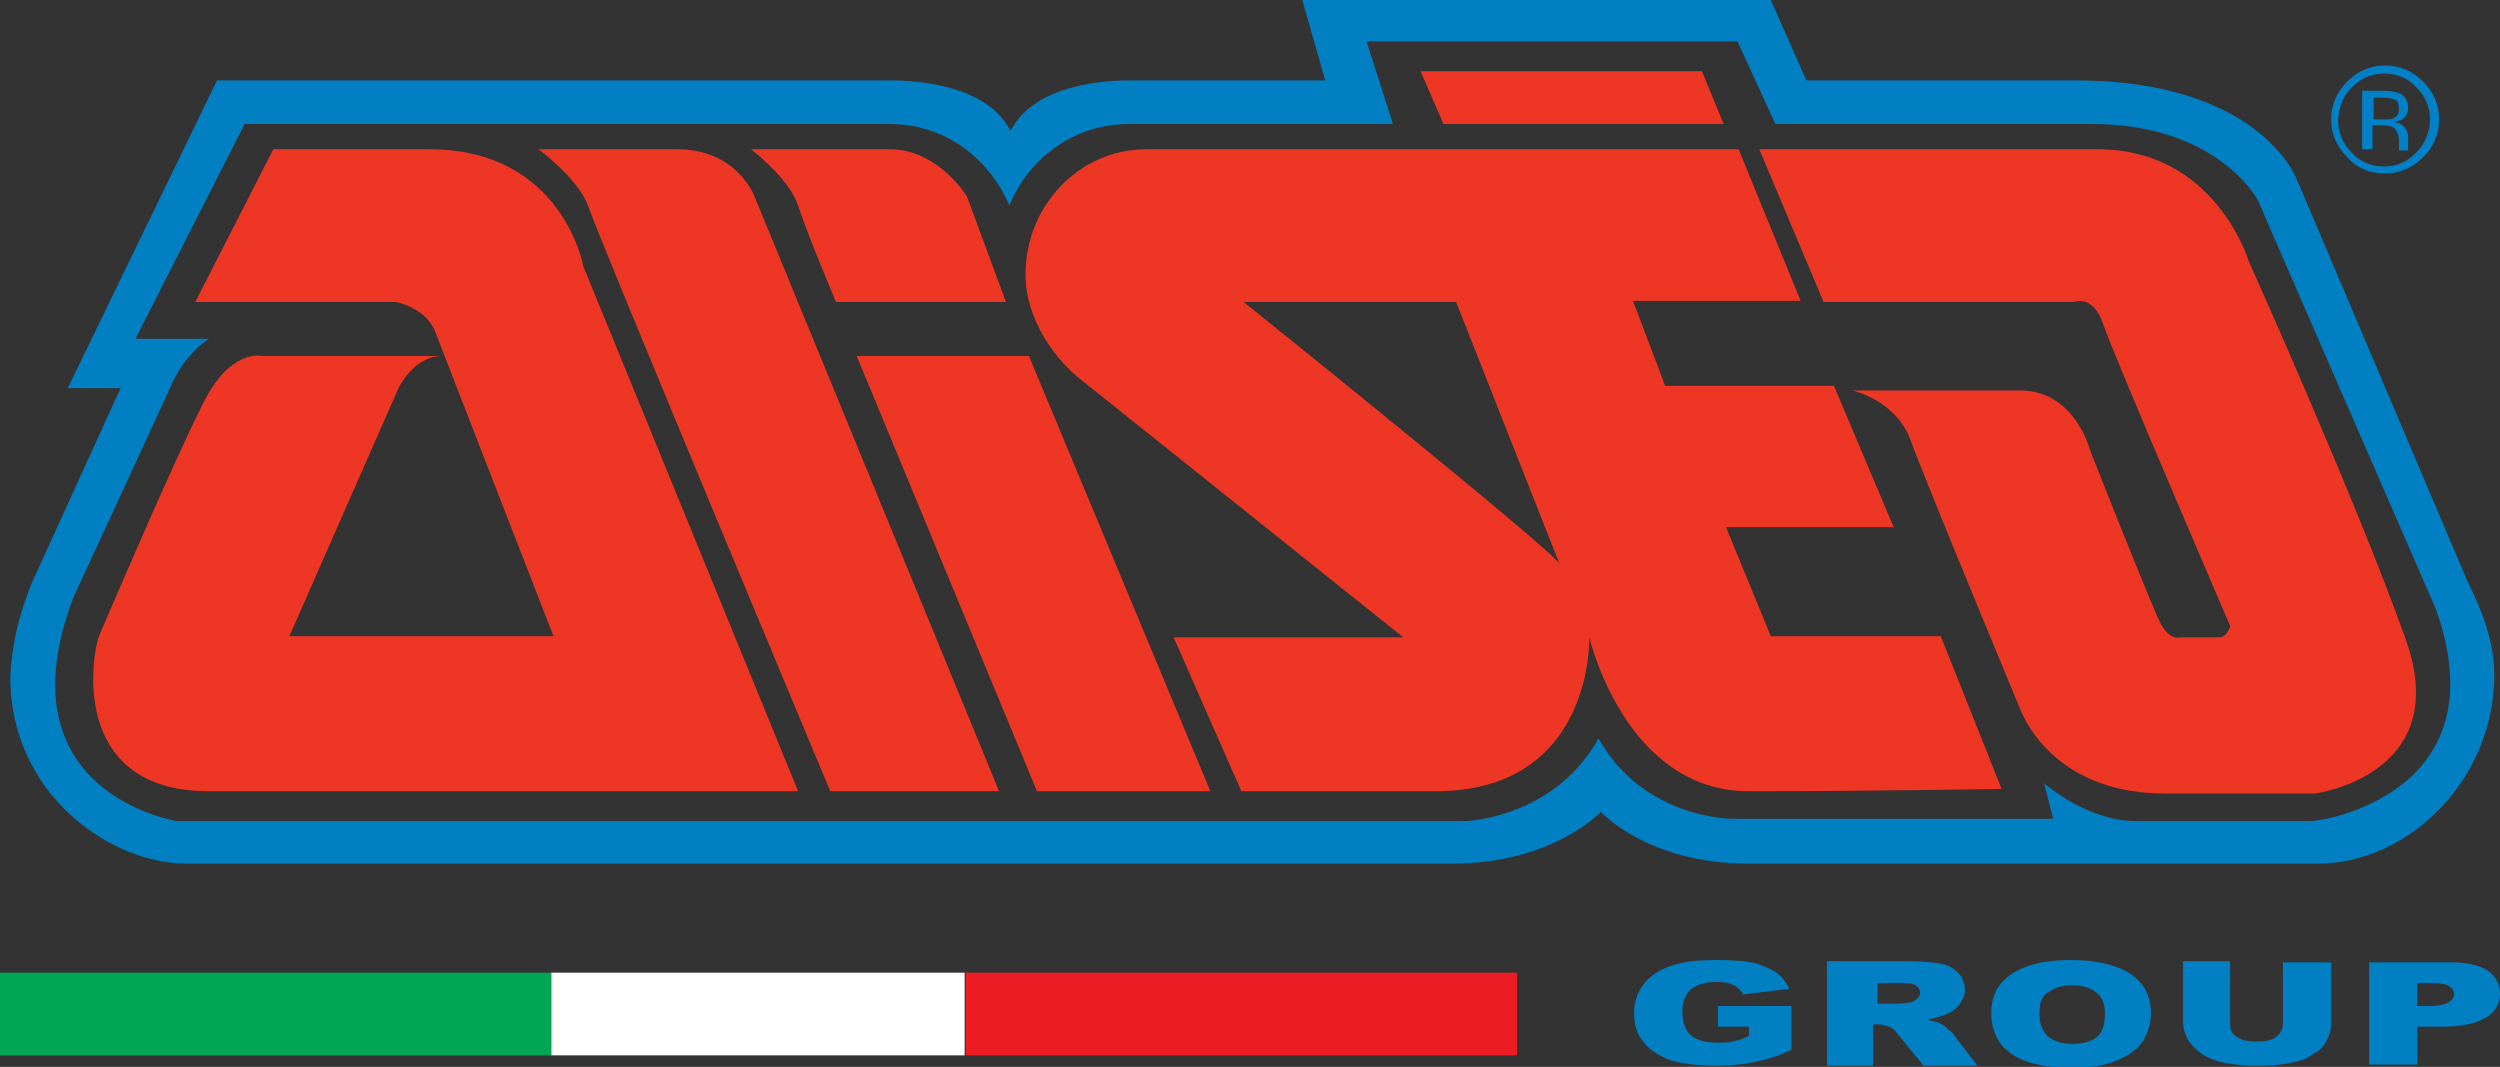
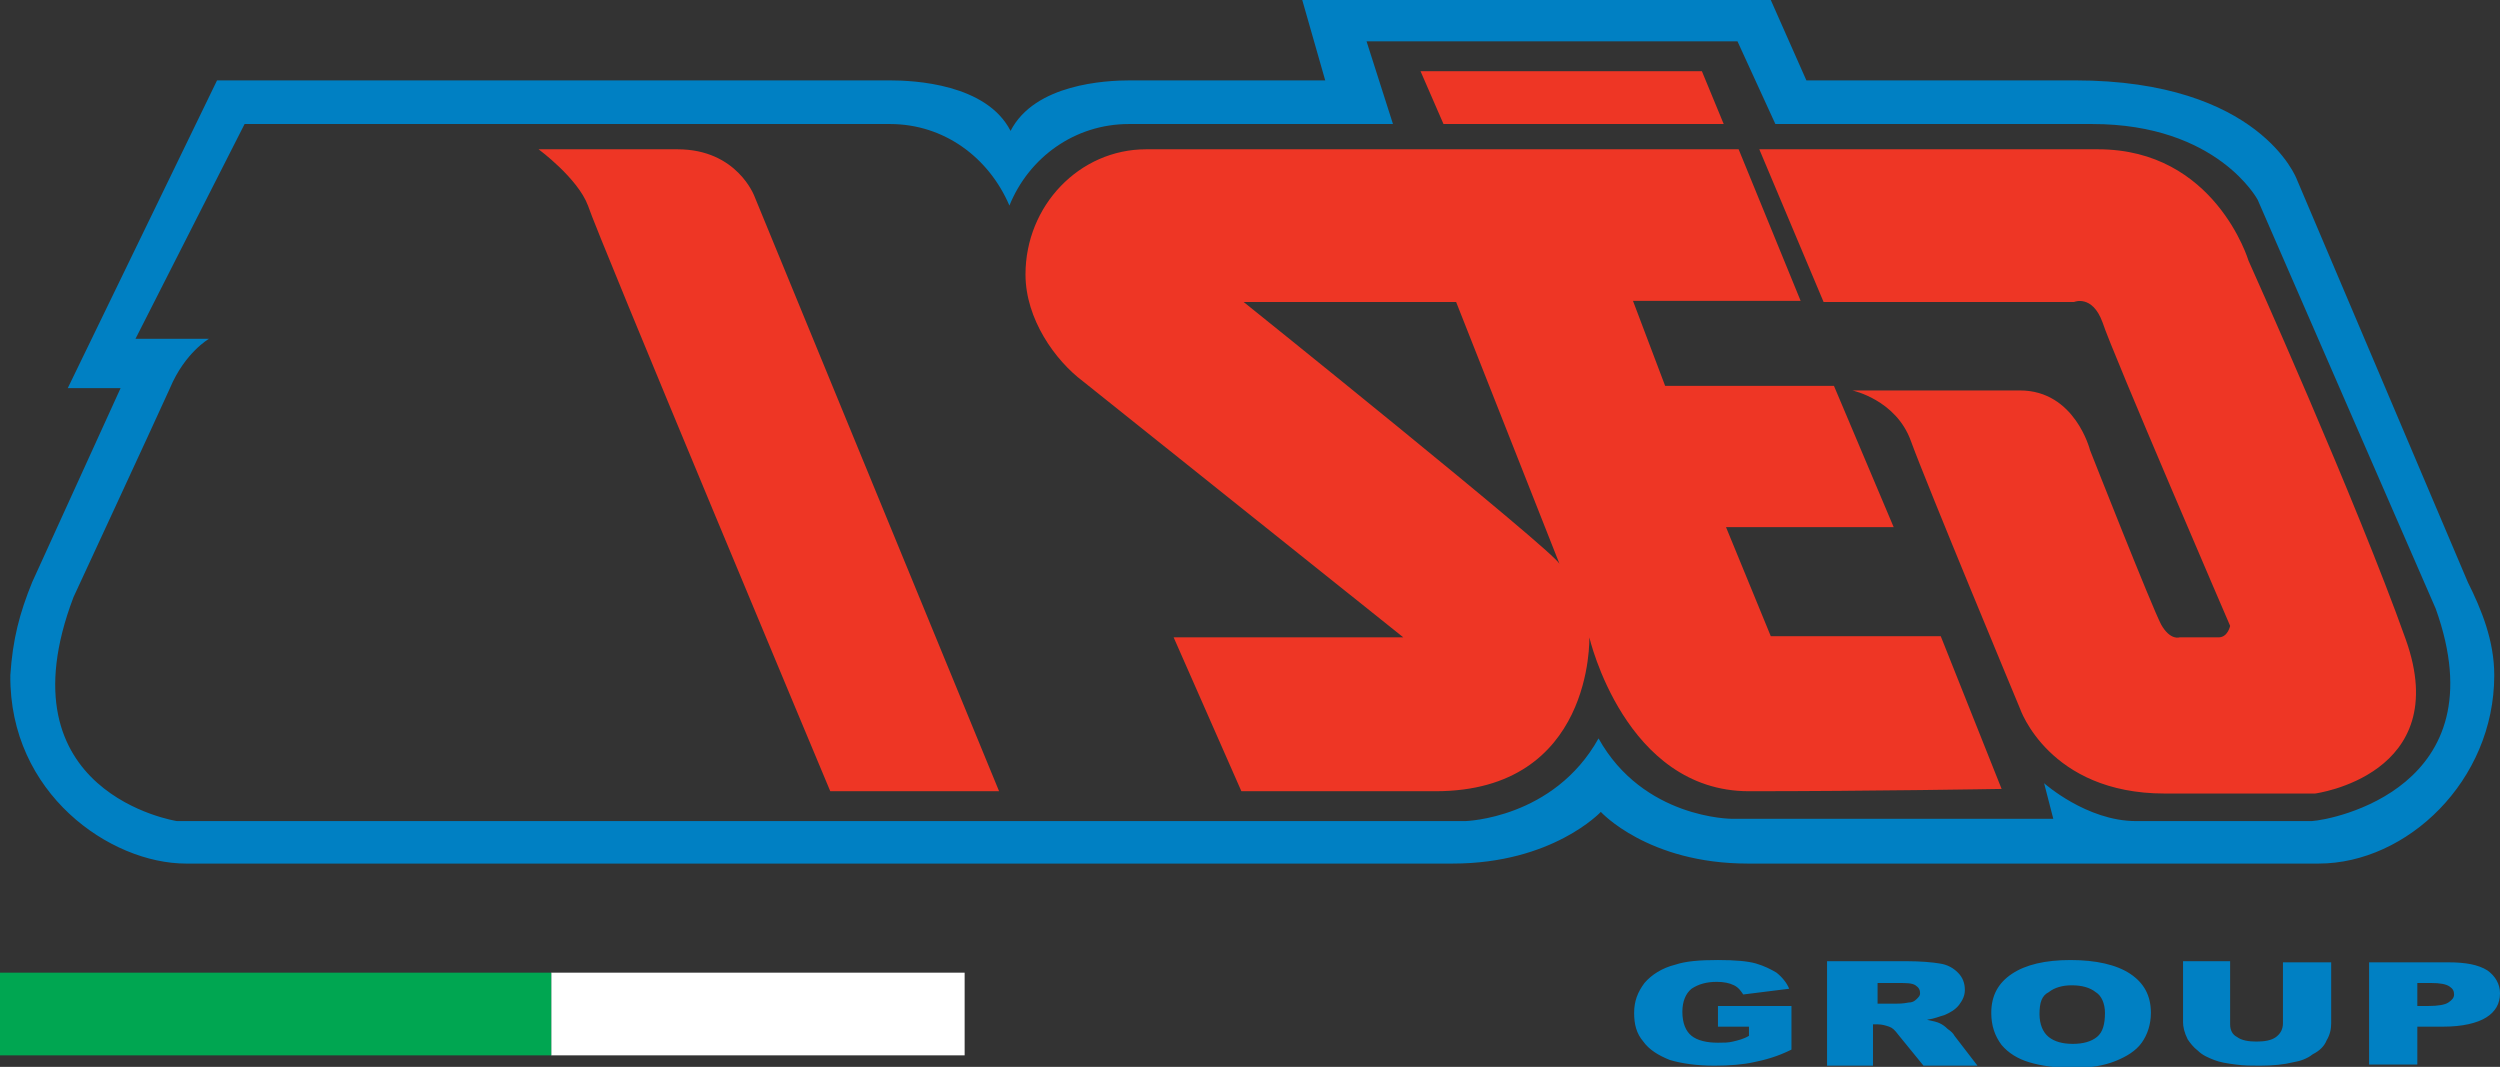
<svg xmlns="http://www.w3.org/2000/svg" width="217.7" height="92.9" viewBox="0 0 217.7 92.9">
  <rect x="0" y="0" width="217.7" height="92.9" fill="#333333" stroke="none" />
-   <path fill="none" d="M207.7 14.5c1.1 0 2.1-.4 2.8-1.2.8-.8 1.2-1.7 1.2-2.9 0-1.1-.4-2.1-1.2-2.8-.8-.8-1.7-1.2-2.8-1.2-1.1 0-2.1.4-2.8 1.2-.8.8-1.2 1.7-1.2 2.8 0 1.1.4 2.1 1.2 2.9.7.8 1.6 1.2 2.8 1.2zm-1.9-6.7h1.8c.6 0 1.1.1 1.4.2.5.2.8.7.8 1.3 0 .5-.2.8-.5 1-.2.1-.4.2-.7.2.4.1.7.2.9.5.2.3.3.5.3.8V13h-.8v-.1V12.2c0-.6-.2-1-.5-1.2-.2-.1-.5-.2-1-.2h-.7v2h-.9v-5z" />
  <path fill="none" d="M208.4 10.2c.4-.1.5-.4.5-.8s-.1-.6-.3-.8c-.2-.1-.6-.2-1.1-.2h-.8v1.9h.8c.4 0 .7 0 .9-.1z" />
  <path fill="#FFF" d="M201.3 71.5h-.2.2zM136.1 49.4c.1.2 0 .1 0 0z" />
  <path fill="#0080C3" d="M214.9 50.7L200 15.6S196.8 7 180.7 7h-23.4l-3.1-7h-40.8l2 7h-17c-2.1 0-8.3.3-10.4 4.4C85.9 7.3 79.6 7 77.5 7H18.9l-13 26.8h4.6L2.8 50.7c-1.1 2.7-1.7 5-1.9 8.1-.1 10.3 8.7 16.4 15.3 16.4h110.3c8.7 0 12.9-4.5 12.9-4.5s4.1 4.5 12.8 4.5h49.7c7.7 0 15.3-7.2 15.3-16.4 0-3-1.1-5.7-2.3-8.1zm-13.6 20.8h-.2.2H186c-4.3 0-8-3.3-8-3.3l.8 3.1h-28s-7.7 0-11.6-7c-3.9 7-11.6 7.2-11.6 7.2H15.4S-.1 69.1 6.4 52c0 0 7-15.1 8.4-18.2 1.3-3.1 3.4-4.3 3.4-4.3h-6.4l9.5-18.7H77.5c4.7 0 8.6 2.9 10.4 7.1 1.7-4.2 5.7-7.1 10.4-7.1h23L119 3.6h32.3l3.3 7.2h27.6c10.9 0 14.4 6.6 14.4 6.6L212.1 53c5.6 15.6-9 18.4-10.8 18.5z" />
-   <path fill="#EE3625" d="M37.4 13H23.8L17 26.3h17.5s2.6.5 3.4 2.6c.8 2.1 10.3 26.5 10.3 26.5h-23l9.5-21.6S36 31 38.5 31H22.8s-2.8-.7-5.2 4.3c-2.5 4.9-8.9 19.9-8.9 19.9-.7 1.5-2.8 13.7 9.5 13.7h51.3L50.8 23.2S49 13 37.4 13zM69.5 17.9c.8 2.5 3.3 8.4 3.3 8.4h14.8l-3.4-9.2S81.7 13 77.5 13H65.4s3.3 2.5 4.1 4.9zM74.6 31l15.7 37.9h15.1L89.6 31" />
  <path fill="#EE3625" d="M59 13H46.9s3.4 2.5 4.3 4.9c.8 2.5 21.1 51 21.1 51H87L65.7 17.1S64.2 13 59 13zM150.1 10.8l-1.9-4.6h-24.5l2 4.6M195.8 22.7s-2.9-9.7-13.1-9.7h-29.5l5.6 13.3h21.8s1.6-.7 2.5 1.8c.8 2.5 11.1 26.4 11.1 26.4s-.2 1-1 1h-3.4s-.8.3-1.6-1.1c-.8-1.5-6.2-15.2-6.2-15.2s-1.3-5.2-6.1-5.2h-14.6s3.8.8 5.1 4.4c1.3 3.6 9.5 23.3 9.5 23.3s2.5 7.4 12.6 7.4h13.1s12.1-1.6 7.9-13.4c-4.3-12.1-13.7-33-13.7-33zM154.2 55.4l-3.9-9.5h14.6l-5.2-12.3H145l-2.8-7.4h14.6L151.4 13H99.8c-5.8 0-10.5 4.9-10.5 10.9 0 3.9 2.6 7.5 5 9.3l27.9 22.3h-20l5.9 13.4H125c13.8 0 13.4-13.4 13.4-13.4s3.1 13.4 13.9 13.4c10.3 0 22-.2 22-.2L169 55.4h-14.8zm-45.9-29.1h18.5l9 22.8c-.6-1.2-27.5-22.8-27.5-22.8zm27.8 23.1c0 .1.1.2 0 0z" />
-   <path fill="#0080C6" d="M207.7 15.1c1.3 0 2.4-.5 3.3-1.4.9-.9 1.4-2 1.4-3.3 0-1.3-.5-2.4-1.4-3.3-.9-.9-2-1.4-3.3-1.4-1.3 0-2.4.5-3.3 1.4-.9.9-1.4 2-1.4 3.3 0 1.3.5 2.4 1.4 3.3.9 1 2 1.4 3.3 1.4zm-2.9-7.5c.8-.8 1.7-1.2 2.8-1.2 1.1 0 2.1.4 2.8 1.2.8.8 1.2 1.7 1.2 2.8 0 1.1-.4 2.1-1.2 2.9-.8.8-1.7 1.2-2.8 1.2-1.1 0-2.1-.4-2.8-1.2-.8-.8-1.2-1.7-1.2-2.9.1-1.1.4-2 1.2-2.8z" />
-   <path fill="#0080C6" d="M206.7 10.9h.7c.5 0 .8.1 1 .2.3.2.5.6.5 1.2v.8h.8V13v-.3-.8c0-.3-.1-.5-.3-.8-.2-.3-.5-.4-.9-.5.3-.1.6-.1.7-.2.3-.2.5-.6.5-1 0-.6-.3-1.1-.8-1.3-.3-.1-.8-.2-1.4-.2h-1.8V13h.9v-2.1zm0-2.4h.8c.5 0 .9.1 1.1.2.2.1.3.4.3.8s-.2.7-.5.8c-.2.1-.5.1-.9.1h-.8V8.5z" />
  <g>
    <path fill="#FFF" d="M48 84.7h36v7.2H48z" />
    <path fill="#00A651" d="M46.2 84.7H0v7.2h48v-7.2" />
-     <path fill="#ED1C24" d="M85.9 84.7h-1.8v7.2h48v-7.2" />
  </g>
  <g fill="#0080C3">
    <path d="M149.6 89.5v-1.9h6.4v3.8c-1.2.6-2.3.9-3.3 1.1-.9.2-2.1.3-3.4.3-1.6 0-2.9-.2-3.9-.5-1-.4-1.8-.9-2.3-1.6-.6-.7-.8-1.5-.8-2.5s.3-1.8.9-2.6c.6-.7 1.5-1.3 2.7-1.6.9-.3 2.1-.4 3.7-.4 1.5 0 2.6.1 3.3.3.7.2 1.3.5 1.8.8.5.4.9.9 1.1 1.4l-4 .5c-.2-.3-.4-.6-.8-.8-.4-.2-.9-.3-1.5-.3-.9 0-1.6.2-2.2.6-.5.4-.8 1.1-.8 2 0 1 .3 1.7.8 2.1.5.4 1.3.6 2.3.6.5 0 .9 0 1.3-.1s.9-.2 1.4-.5v-.8h-2.7zM159.1 92.7v-9h6.9c1.3 0 2.3.1 2.9.2.7.1 1.2.4 1.6.8.4.4.6.9.6 1.5 0 .5-.2.9-.5 1.3s-.8.7-1.3.9c-.4.1-.8.3-1.5.4.5.1.9.2 1.1.3.2.1.4.2.7.5.3.2.5.4.6.6l2 2.6h-4.7l-2.2-2.7c-.3-.4-.5-.6-.8-.7-.3-.1-.6-.2-1-.2h-.4v3.6h-4zm4.2-5.3h1.8c.2 0 .6 0 1.1-.1.3 0 .5-.1.7-.3.2-.2.3-.3.3-.5 0-.3-.1-.5-.4-.7-.3-.2-.8-.2-1.5-.2h-1.8v1.8zM173.4 88.2c0-1.5.6-2.6 1.8-3.4 1.2-.8 2.9-1.2 5.1-1.2 2.2 0 4 .4 5.2 1.2 1.2.8 1.8 1.9 1.8 3.4 0 1-.3 1.9-.8 2.6-.5.7-1.3 1.2-2.3 1.6-1 .4-2.2.6-3.7.6s-2.8-.2-3.8-.5-1.8-.8-2.4-1.5c-.6-.8-.9-1.7-.9-2.8zm4.2.1c0 .9.3 1.6.8 2 .5.4 1.2.6 2.1.6.9 0 1.6-.2 2.1-.6.5-.4.7-1.1.7-2.1 0-.8-.3-1.5-.8-1.8-.5-.4-1.2-.6-2.1-.6-.8 0-1.5.2-2 .6-.6.3-.8.9-.8 1.9zM198.9 83.8h4.1v5.3c0 .5-.1 1-.4 1.5-.2.5-.6.9-1.2 1.2-.5.4-1.1.6-1.7.7-.8.2-1.8.3-2.9.3-.7 0-1.4 0-2.1-.1-.8-.1-1.4-.2-1.9-.4s-1-.4-1.4-.8c-.4-.3-.7-.7-.9-1-.3-.6-.4-1.1-.4-1.5v-5.3h4.1v5.5c0 .5.2.9.6 1.1.4.3 1 .4 1.7.4s1.3-.1 1.7-.4c.4-.3.6-.7.6-1.2v-5.3zM206.3 83.8h6.9c1.5 0 2.6.2 3.4.7.7.5 1.1 1.2 1.1 2 0 .9-.4 1.6-1.2 2.1-.8.5-2.1.8-3.7.8h-2.3v3.3h-4.2v-8.9zm4.2 3.8h1c.8 0 1.4-.1 1.7-.3.3-.2.5-.4.5-.7 0-.3-.1-.5-.4-.7-.3-.2-.8-.3-1.6-.3h-1.2v2z" />
  </g>
</svg>